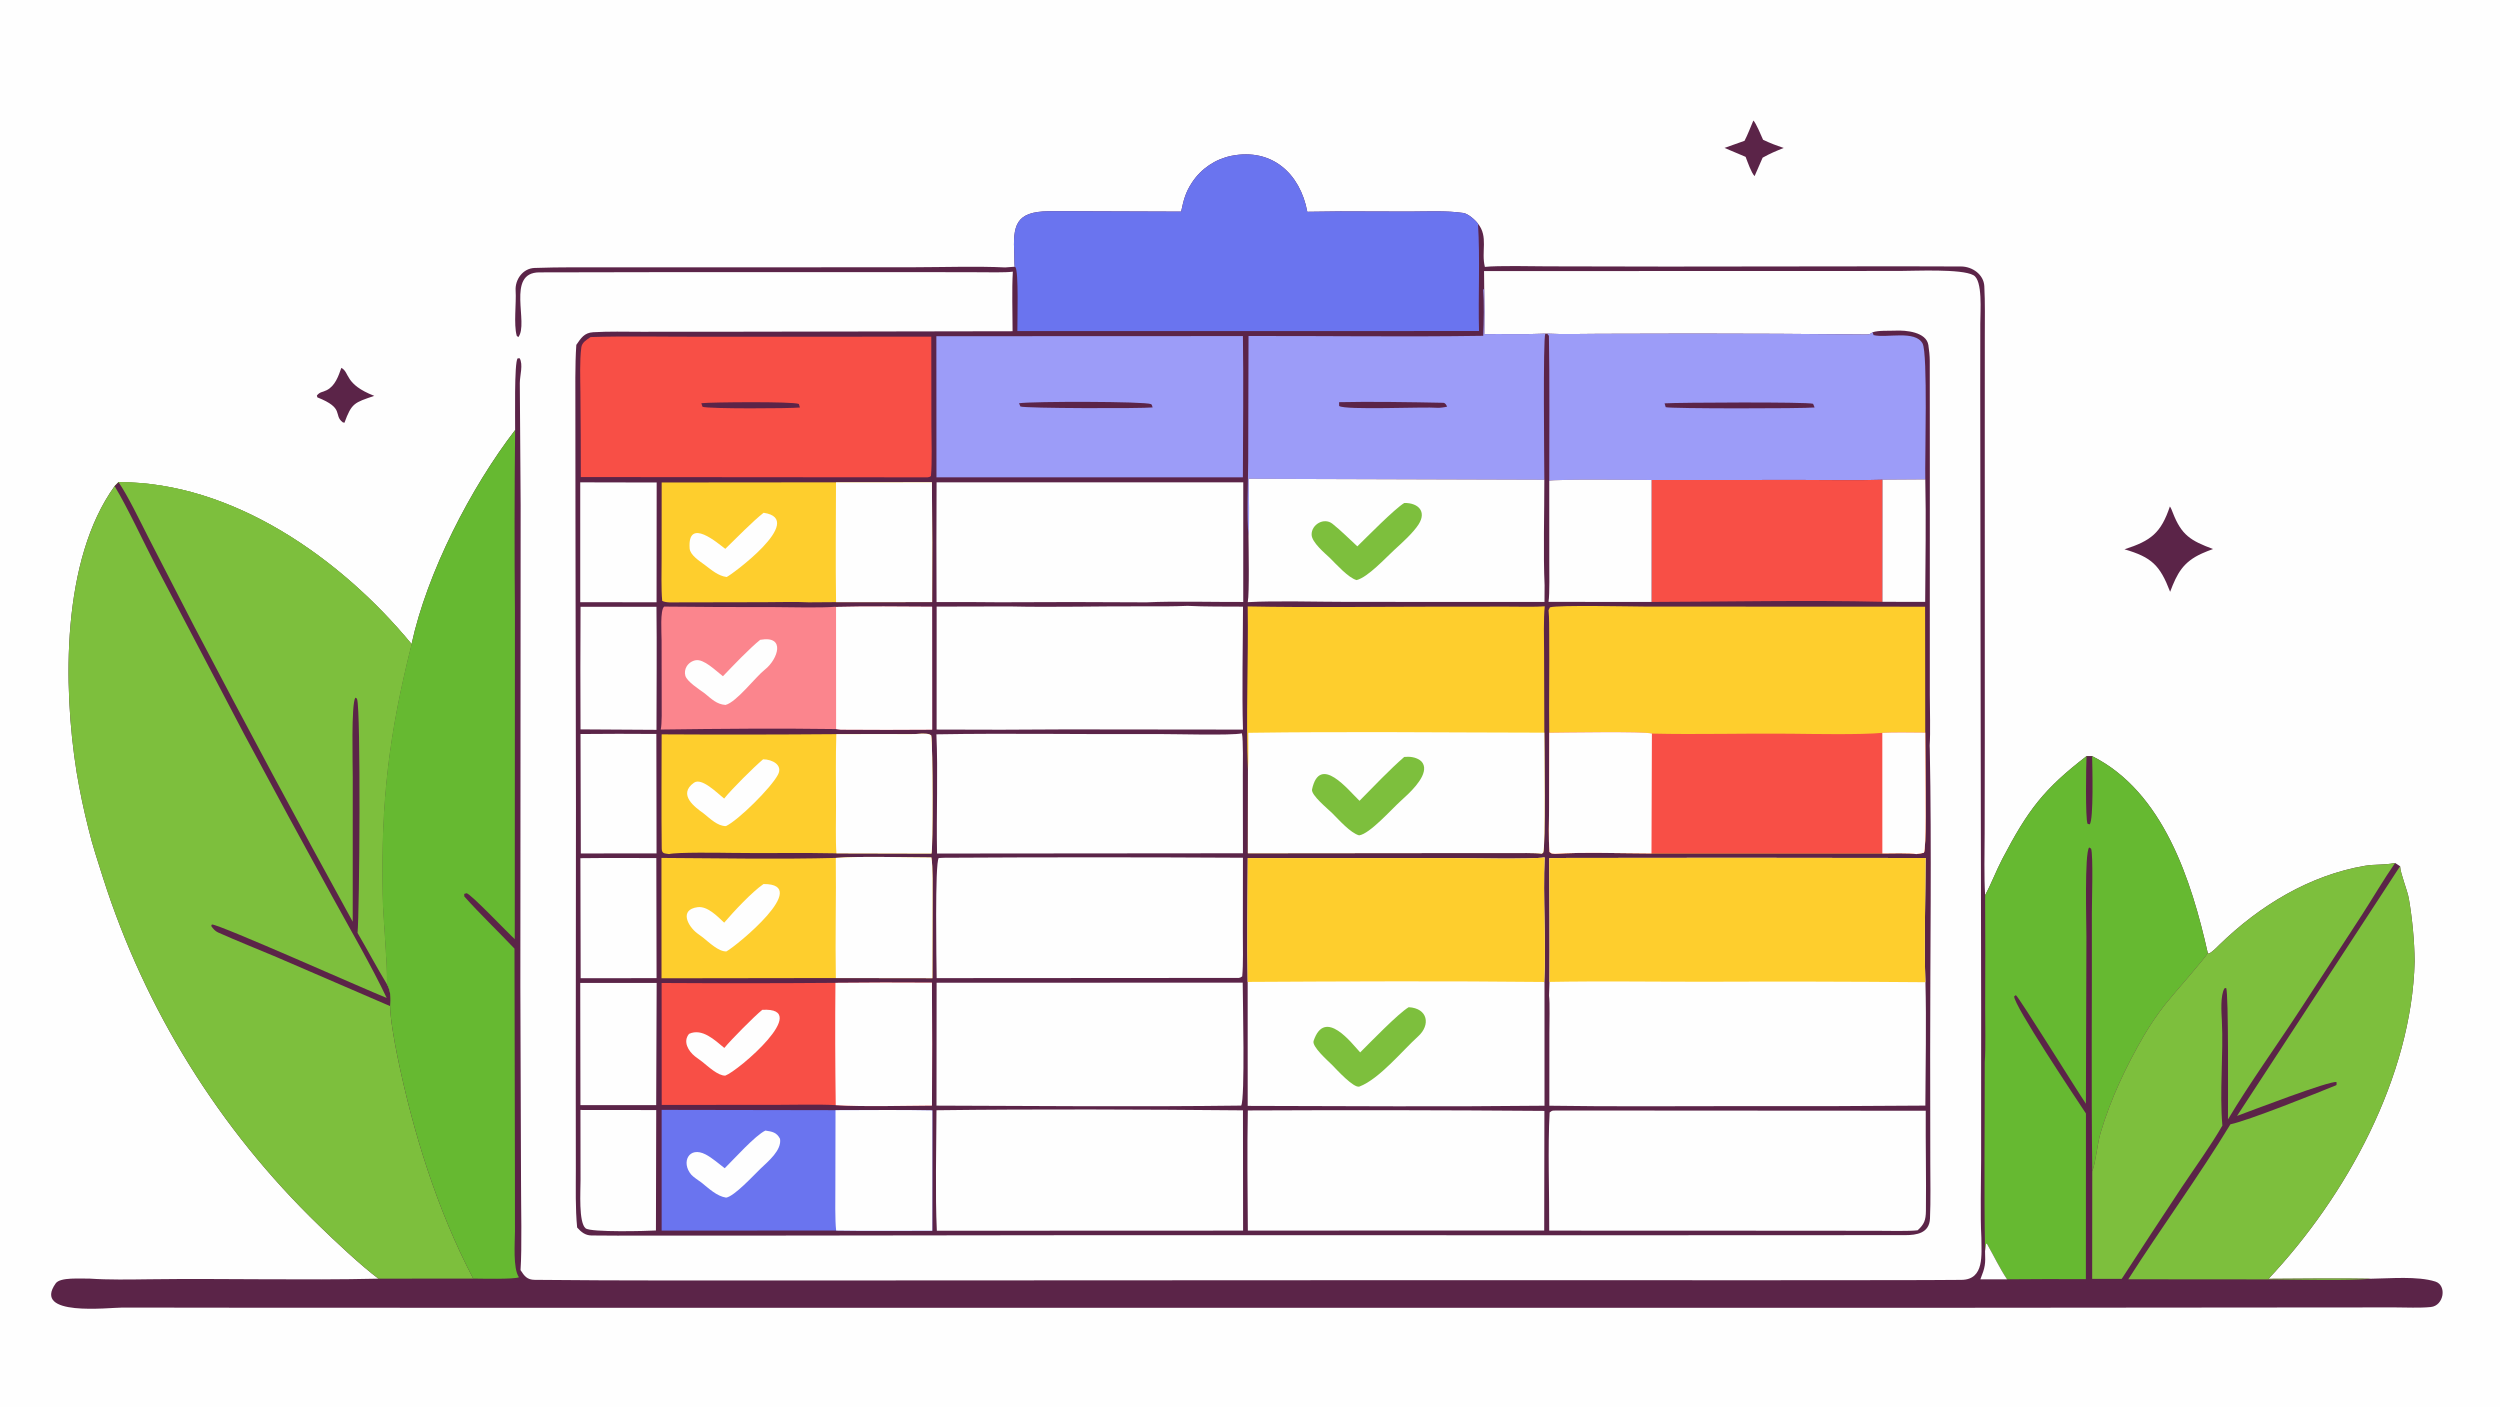
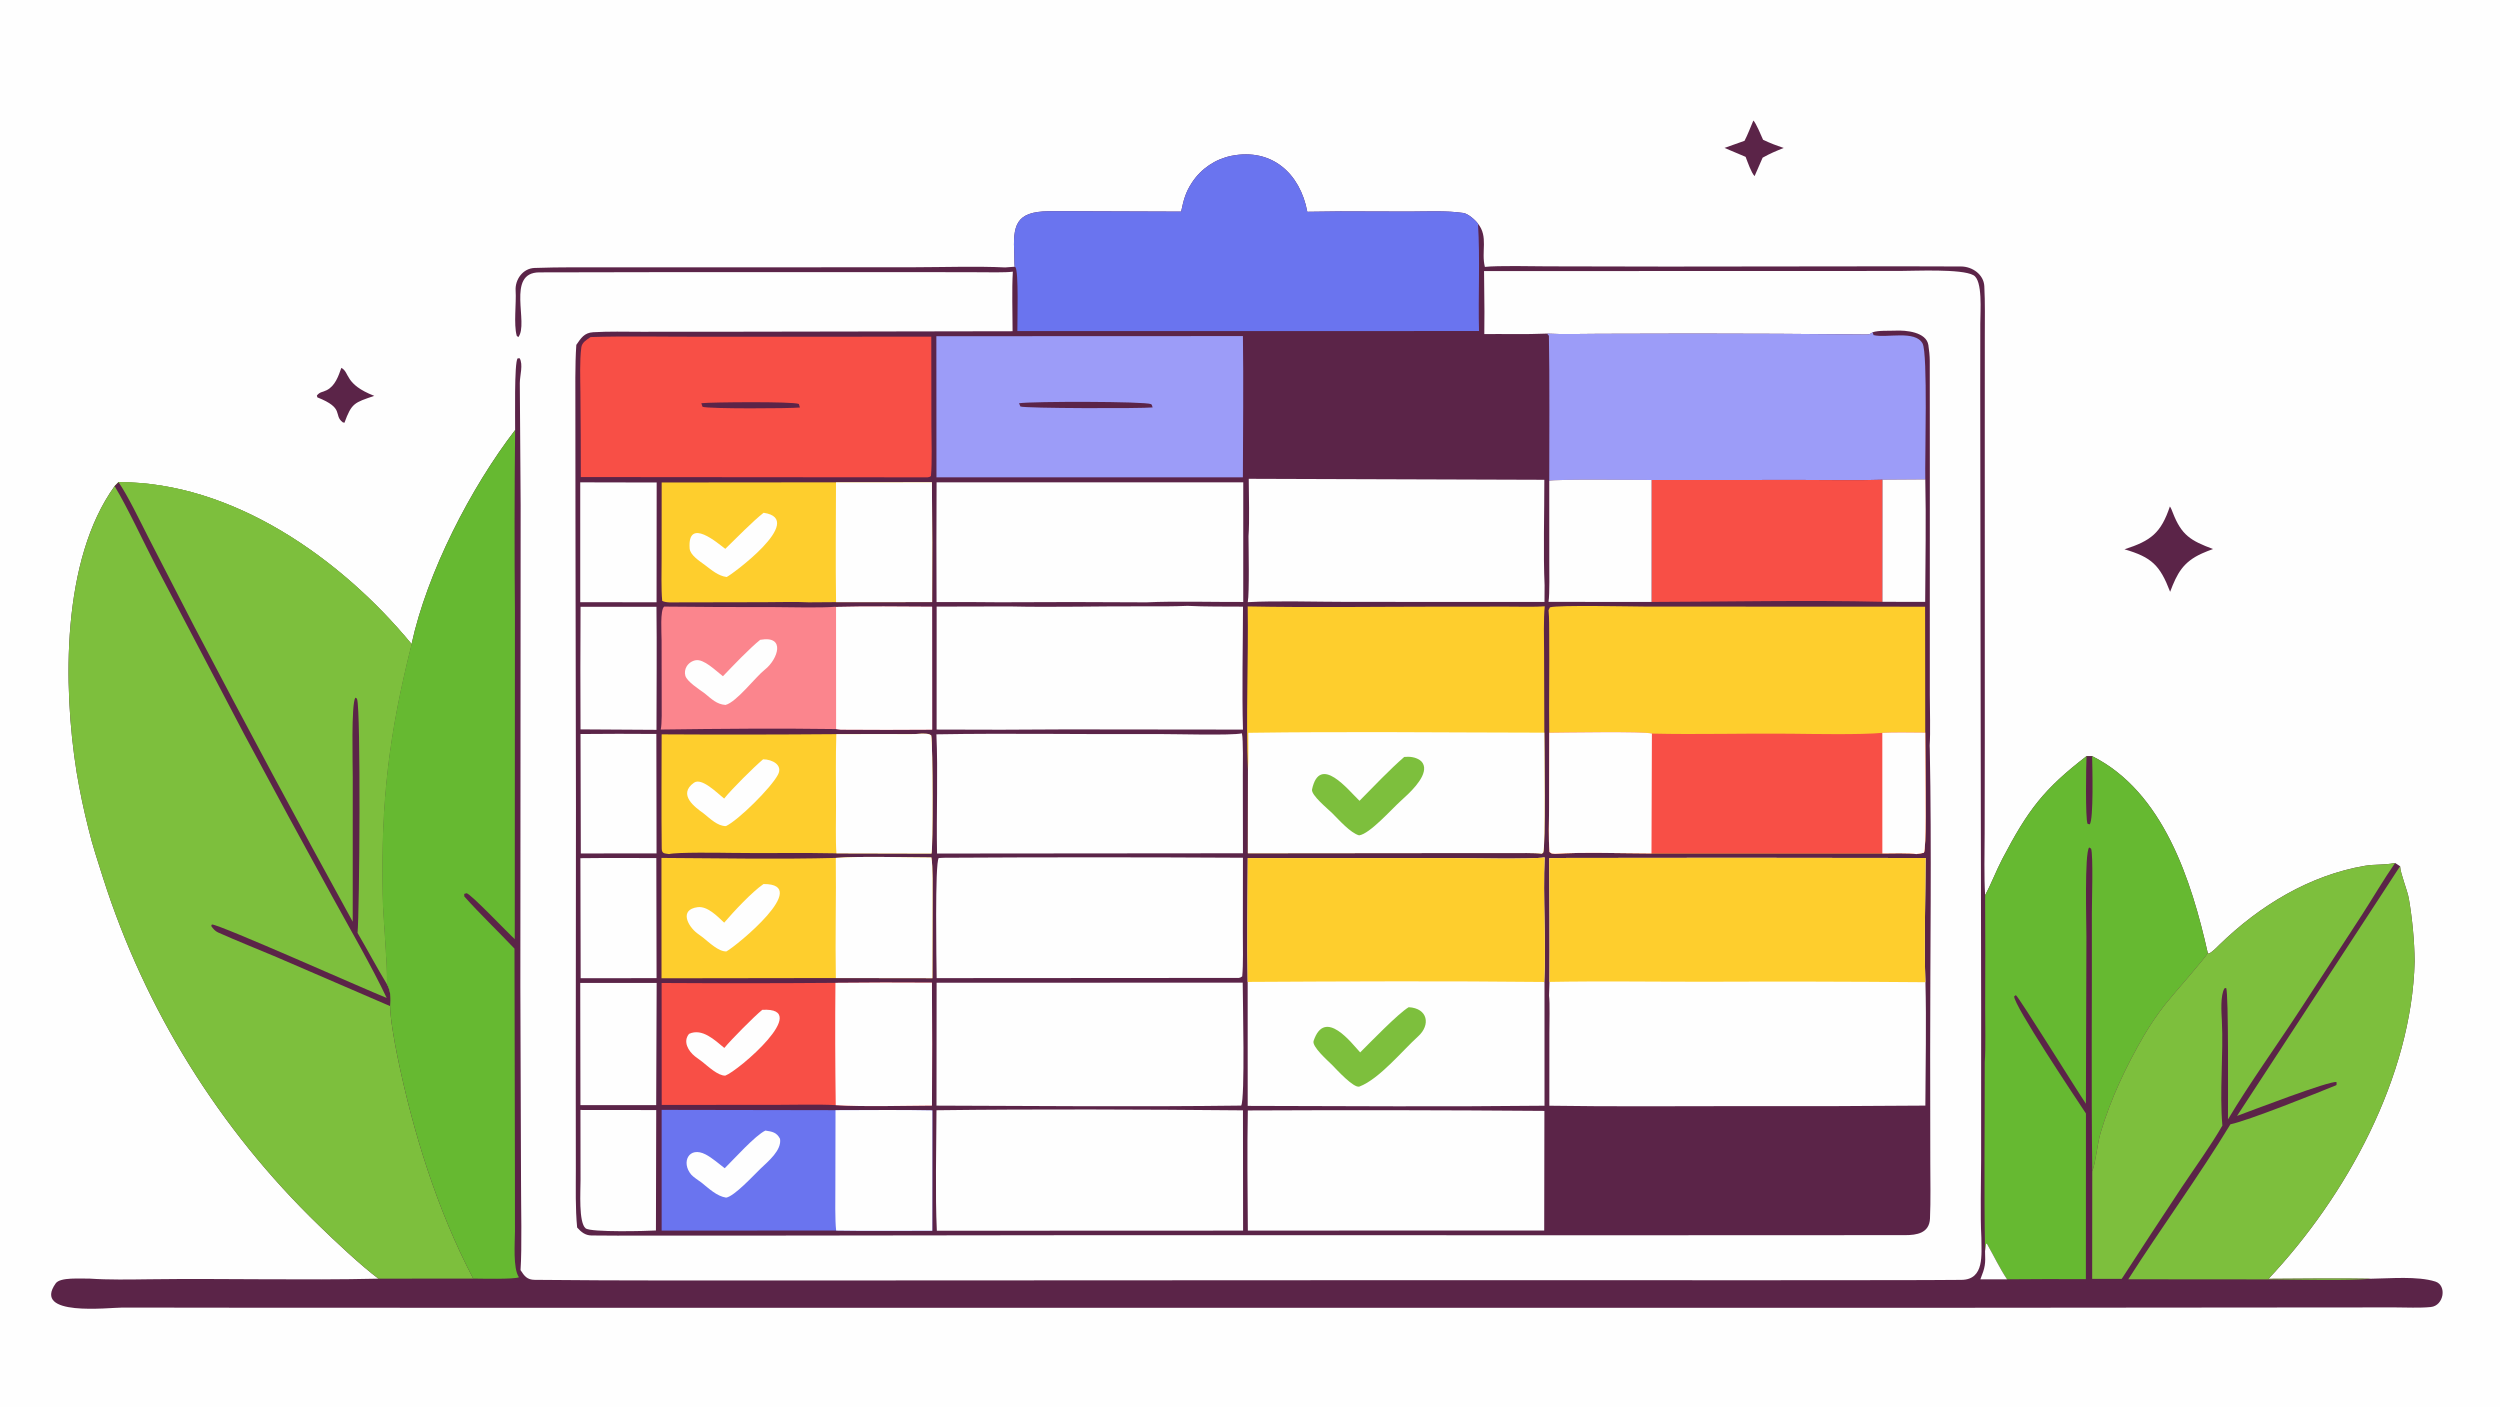
<svg xmlns="http://www.w3.org/2000/svg" height="1024" preserveAspectRatio="none" style="display: block;" version="1.1" viewBox="0 0 2048 1152" width="1820">
  <path d="M 0 0 L 2048 0 L 2048 1152 L 0 1152 L 0 0 z" fill="rgb(254,254,254)" transform="translate(0,0)" />
  <path d="M 967.578 173.318 C 969.585 163.963 971.067 157.696 976.537 149.411 C 983.98 138.129 995.615 130.28 1008.86 127.604 C 1041.9 121.109 1065.07 141.999 1070.95 173.453 L 1098.11 173.107 L 1154.87 173.267 C 1168.95 173.21 1184.83 172.379 1198.75 174.426 C 1202.65 175 1208.51 180.094 1210.79 183.24 C 1219.39 193.867 1213.22 206.085 1216.42 218.604 C 1226.77 217.392 1256.05 218.098 1267.53 218.136 L 1366.05 218.334 L 1531.77 218.143 C 1556.7 218.18 1581.62 218.085 1606.55 218.247 C 1615.69 218.306 1625.04 224.727 1625.55 234.368 C 1626.26 247.871 1625.96 261.828 1625.96 275.38 L 1625.93 355.147 L 1625.95 606.537 L 1625.83 682.366 C 1625.76 697.909 1625.28 718.072 1626.21 733.232 C 1630.74 724.912 1635.56 712.546 1640.22 703.626 C 1661.42 663.058 1674.43 646.145 1709.29 619.276 L 1713.86 619.244 C 1772.22 648.48 1795.27 721.208 1808.59 780.417 L 1809.13 781.032 C 1811.63 780.54 1816.31 775.538 1818.38 773.526 C 1851.16 741.691 1891.97 716.826 1937.46 709.061 C 1944.93 707.786 1953.29 708.489 1961.19 706.942 L 1962.08 706.759 L 1966.14 709.44 C 1966.53 715.878 1972.15 729.121 1973.34 736.02 C 1976.19 752.633 1977.91 770.647 1978.09 787.399 C 1975.69 882.027 1922.25 979.478 1858.4 1047.33 C 1886.18 1047.2 1914.81 1046.75 1942.51 1047.27 C 1958.2 1047.06 1980.32 1045.02 1994.95 1049.56 C 2004.7 1052.59 2002.11 1069.42 1991.26 1070.46 C 1981.61 1071.38 1971.67 1070.77 1961.84 1070.77 L 1890.68 1070.82 L 1597.26 1071.08 L 460.971 1071.11 L 189.696 1071.01 L 100.462 1070.9 C 88.777 1070.91 26.128 1078.54 45.623 1051.09 C 49.403 1045.77 66.112 1047.42 72.972 1047.16 C 88.697 1048.25 106.58 1047.93 122.389 1047.72 C 184.788 1046.9 247.657 1048.69 310.008 1047.23 C 295.928 1036.75 273.935 1016.07 261.037 1003.45 C 179.594 924.711 118.924 827.022 84.45 719.113 C 80.408 706.33 75.526 691.742 72.518 678.923 C 68.624 663.603 65.373 648.128 62.774 632.536 C 51.387 561.624 50.511 458.211 93.912 398.137 L 97.077 394.907 C 190.653 394.597 279.665 457.734 337.149 527.5 C 349.81 469.135 385.688 399.325 421.991 352.221 C 422.096 343.32 421.18 296.841 424.031 293.504 L 425.682 293.392 C 428.747 298.529 425.836 307.546 425.826 313.86 L 426.517 413.669 L 426.28 807.853 L 426.827 967.686 C 426.787 987.427 427.687 1021.58 426.424 1040.24 C 429.537 1045.07 431.782 1048.12 437.948 1048.19 C 512.058 1048.98 586.245 1048.64 660.375 1048.71 L 1158.03 1048.47 L 1444.85 1048.52 L 1552.01 1048.44 C 1570.29 1048.39 1588.57 1048.41 1606.85 1048.21 C 1625.93 1048.02 1623.12 1027.21 1623.14 1013.75 C 1622.15 995.177 1622.92 968.957 1622.93 949.585 L 1622.96 827.339 L 1622.42 493.848 L 1622.21 320.519 L 1622.26 265.144 C 1622.26 254.734 1624.34 229.707 1616.66 225.4 C 1606.97 219.962 1568.17 221.906 1556.46 221.908 L 1470.69 221.953 L 1215.73 221.999 L 1215.88 236.999 C 1216.09 249.197 1216.11 261.398 1215.94 273.596 C 1231.45 273.417 1250.93 273.956 1265.91 273.238 L 1267.38 273.226 C 1279.49 273.913 1297.2 273.415 1309.64 273.381 L 1387.49 273.197 C 1433.64 273.169 1479.93 273.463 1526.09 273.914 C 1530.43 273.957 1531.16 274.306 1534.04 272.162 C 1538.42 270.463 1547.77 271.036 1552.73 270.791 C 1561.29 270.37 1578.09 271.843 1579.73 282.665 C 1580.31 286.452 1580.86 291.533 1580.87 295.529 C 1581.01 358.998 1580.87 422.475 1580.9 485.948 L 1580.91 569.118 C 1580.91 580.304 1581.52 600.076 1580.78 610.69 C 1580.83 611.59 1580.86 612.491 1580.88 613.393 C 1582.5 695.32 1581.15 781.567 1581.19 863.814 L 1581.3 952.439 C 1581.33 967.545 1581.68 982.851 1581.05 997.912 C 1580.54 1009.97 1570.19 1011.58 1560.72 1011.58 C 1490.92 1011.62 1421.12 1011.59 1351.31 1011.67 L 883.211 1011.63 L 610.506 1011.97 L 527.52 1011.94 C 513.294 1011.96 498.704 1012.08 484.46 1011.85 C 479.357 1011.77 475.974 1008.94 472.789 1005.33 C 471.273 989.433 471.747 973.342 471.726 957.34 L 471.658 888.146 L 471.819 659.984 L 471.417 422.992 L 471.347 336.189 C 471.384 319.375 470.983 299.023 472.115 282.458 C 475.954 276.904 478.603 272.523 485.925 272.096 C 498.935 271.338 512.068 271.677 525.107 271.718 L 591.155 271.694 L 829.505 271.278 C 829.511 255.932 828.822 237.465 829.711 222.494 C 824.153 223.345 808.258 222.979 802.05 222.962 L 749.379 222.852 L 536.364 222.897 C 504.876 222.903 473.33 222.978 441.861 223.074 C 414.272 223.157 433.489 264.922 424.588 276.112 L 423.312 275.007 C 420.657 265.367 423.074 248.503 422.402 237.991 C 421.829 229.023 428.254 219.808 437.899 219.461 C 458.827 218.708 479.833 218.958 500.796 218.961 L 614.814 218.954 L 749.402 218.87 C 771.909 218.83 801.347 217.922 823.419 219.031 L 831.236 218.442 C 830.858 215.516 831.056 211.812 830.906 208.924 C 829.631 184.355 831.875 173.296 859.296 172.995 C 868.881 172.89 881.01 173.007 891.077 173.04 L 967.578 173.318 z" fill="rgb(91,36,72)" transform="translate(0,0)" />
  <path d="M 97.077 394.907 C 190.653 394.597 279.665 457.734 337.149 527.5 C 318.483 601.209 312.016 655.626 313.393 732.453 C 313.785 754.301 317.276 786.244 316.949 806.025 C 319.943 811.114 320.509 818.307 319.596 824.012 C 319.417 832.79 323.36 854.471 325.296 863.929 C 338.09 926.419 357.941 990.557 387.619 1047.15 L 310.008 1047.23 C 295.928 1036.75 273.935 1016.07 261.037 1003.45 C 179.594 924.711 118.924 827.022 84.45 719.113 C 80.408 706.33 75.526 691.742 72.518 678.923 C 68.624 663.603 65.373 648.128 62.774 632.536 C 51.387 561.624 50.511 458.211 93.912 398.137 L 97.077 394.907 z" fill="rgb(125,191,61)" transform="translate(0,0)" />
  <path d="M 97.077 394.907 C 190.653 394.597 279.665 457.734 337.149 527.5 C 318.483 601.209 312.016 655.626 313.393 732.453 C 313.785 754.301 317.276 786.244 316.949 806.025 C 319.943 811.114 320.509 818.307 319.596 824.012 L 226.863 784 C 210.955 777.316 194.429 770.697 178.622 763.676 C 176.282 762.636 174.387 760.454 172.998 758.332 L 173.594 757.132 C 179.874 757.078 299.046 810.274 316.773 817.318 C 305.437 793.192 285.553 758.589 272.358 734.601 C 247.967 690.259 223.829 645.779 199.944 601.163 L 127.816 463.67 C 117.547 443.891 104.977 416.543 93.912 398.137 L 97.077 394.907 z" fill="rgb(125,191,61)" transform="translate(0,0)" />
  <path d="M 97.077 394.907 C 104.331 405.118 115.262 427.827 121.309 439.686 L 159.112 513.045 C 201.563 594.102 244.847 674.72 288.956 754.887 L 288.979 636.423 C 288.981 625.786 287.642 576.715 291.076 571.398 C 291.948 571.837 292.213 571.714 292.543 572.693 C 295.602 581.77 294.554 747.047 292.895 764.042 C 301.097 778.004 308.529 792.188 316.949 806.025 C 319.943 811.114 320.509 818.307 319.596 824.012 L 226.863 784 C 210.955 777.316 194.429 770.697 178.622 763.676 C 176.282 762.636 174.387 760.454 172.998 758.332 L 173.594 757.132 C 179.874 757.078 299.046 810.274 316.773 817.318 C 305.437 793.192 285.553 758.589 272.358 734.601 C 247.967 690.259 223.829 645.779 199.944 601.163 L 127.816 463.67 C 117.547 443.891 104.977 416.543 93.912 398.137 L 97.077 394.907 z" fill="rgb(91,36,72)" transform="translate(0,0)" />
  <path d="M 337.149 527.5 C 349.81 469.135 385.688 399.325 421.991 352.221 C 421.445 401.748 421.39 451.28 421.827 500.808 L 421.685 769.156 C 415.187 763.242 386.389 732.733 382.242 731.534 L 380.282 732.108 C 380.305 732.808 380.327 733.509 380.35 734.209 C 393.317 748.73 408.134 762.818 421.467 776.927 L 421.819 958.468 L 421.85 1008.48 C 421.824 1017.73 420.1 1038.84 425.113 1046.08 C 421.458 1047.89 393.599 1047.2 387.619 1047.15 C 357.941 990.557 338.09 926.419 325.296 863.929 C 323.36 854.471 319.417 832.79 319.596 824.012 C 320.509 818.307 319.943 811.114 316.949 806.025 C 317.276 786.244 313.785 754.301 313.393 732.453 C 312.016 655.626 318.483 601.209 337.149 527.5 z" fill="rgb(102,185,49)" transform="translate(0,0)" />
  <path d="M 1709.29 619.276 L 1713.86 619.244 C 1772.22 648.48 1795.27 721.208 1808.59 780.417 C 1807.65 783.582 1779.48 815.226 1774.17 822.067 C 1767.58 830.397 1761.59 839.174 1756.22 848.336 C 1741.64 873.444 1729.16 899.791 1720.84 927.668 C 1718 937.209 1716.93 951.845 1713.98 959.288 C 1713.09 888.736 1713.83 818.057 1713.66 747.496 C 1713.64 738.953 1714.86 700.357 1713.03 695.043 L 1711.43 694.072 C 1707.52 698.689 1709.22 756.699 1709.19 767.134 L 1708.77 903.96 C 1701.92 893.94 1653.7 816.263 1651.39 815.027 L 1650.01 815.997 C 1649.38 822.926 1700.79 899.868 1708.81 911.953 L 1708.75 1047.63 C 1687.22 1047.5 1665.69 1047.55 1644.17 1047.75 C 1638.19 1038.82 1633.15 1028.22 1627.69 1018.64 L 1626.96 1018.66 L 1626.15 1024.73 C 1625.23 974.257 1625.97 920.667 1625.9 869.867 C 1626.77 859.184 1626.21 836.819 1626.25 825.239 C 1626.39 794.57 1626.38 763.901 1626.21 733.232 C 1630.74 724.912 1635.56 712.546 1640.22 703.626 C 1661.42 663.058 1674.43 646.145 1709.29 619.276 z" fill="rgb(102,185,49)" transform="translate(0,0)" />
  <path d="M 1709.29 619.276 L 1713.86 619.244 L 1713.89 620.156 C 1714.07 627.948 1715.16 671.687 1711.86 675.149 L 1710.13 674.689 C 1708.23 670.751 1708.92 626.106 1709.29 619.276 z" fill="rgb(91,36,72)" transform="translate(0,0)" />
  <path d="M 967.578 173.318 C 969.585 163.963 971.067 157.696 976.537 149.411 C 983.98 138.129 995.615 130.28 1008.86 127.604 C 1041.9 121.109 1065.07 141.999 1070.95 173.453 L 1098.11 173.107 L 1154.87 173.267 C 1168.95 173.21 1184.83 172.379 1198.75 174.426 C 1202.65 175 1208.51 180.094 1210.79 183.24 C 1212.54 212.377 1210.86 242.053 1211.6 271.109 L 833.414 271.165 C 833.35 263.865 834.652 221.24 831.722 218.74 C 831.577 218.616 831.398 218.541 831.236 218.442 C 830.858 215.516 831.056 211.812 830.906 208.924 C 829.631 184.355 831.875 173.296 859.296 172.995 C 868.881 172.89 881.01 173.007 891.077 173.04 L 967.578 173.318 z" fill="rgb(106,116,239)" transform="translate(0,0)" />
  <path d="M 1534.04 272.162 L 1534.8 274.441 C 1545.26 277.136 1568.85 270.088 1574.97 281.328 C 1579.38 289.438 1576.77 375.993 1577.2 392.658 L 1542.16 392.898 C 1521.97 393.608 1498.16 393.063 1477.74 393.085 L 1352.98 393.113 C 1344.47 393.126 1271.96 392.282 1269.15 393.815 C 1269.14 362.566 1269.52 308.352 1268.87 275.017 C 1268.29 274.322 1267.79 273.725 1267.38 273.226 C 1279.49 273.913 1297.2 273.415 1309.64 273.381 L 1387.49 273.197 C 1433.64 273.169 1479.93 273.463 1526.09 273.914 C 1530.43 273.957 1531.16 274.306 1534.04 272.162 z" fill="rgb(156,156,248)" transform="translate(0,0)" />
-   <path d="M 1363.62 330.339 C 1374.6 329.632 1480.37 329.058 1485.27 330.694 L 1486.53 333.721 C 1477.61 334.687 1367.69 334.754 1364.54 333.474 L 1363.62 330.339 z" fill="rgb(91,36,72)" transform="translate(0,0)" />
  <path d="M 1966.14 709.44 C 1966.53 715.878 1972.15 729.121 1973.34 736.02 C 1976.19 752.633 1977.91 770.647 1978.09 787.399 C 1975.69 882.027 1922.25 979.478 1858.4 1047.33 C 1886.18 1047.2 1914.81 1046.75 1942.51 1047.27 C 1924.59 1048.96 1882.49 1047.97 1863.2 1047.82 L 1743.49 1047.72 C 1770.26 1005.87 1801.62 962.87 1827.15 920.811 C 1842 917.69 1896.47 895.876 1913.76 888.819 C 1914.36 888.576 1914.09 887.34 1914.08 886.25 C 1909.36 884.558 1842.86 910.189 1832.57 913.95 L 1966.14 709.44 z" fill="rgb(125,191,61)" transform="translate(0,0)" />
-   <path d="M 1215.08 236.963 L 1215.88 236.999 C 1216.09 249.197 1216.11 261.398 1215.94 273.596 C 1231.45 273.417 1250.93 273.956 1265.91 273.238 C 1263.95 277.728 1265.09 380.011 1265.12 392.952 L 1022.97 392.143 C 1023 405.034 1023.71 427.036 1022.77 439.197 C 1021.34 424.904 1022.4 392.456 1022.53 377.377 L 1022.79 275.186 C 1086.43 275.049 1151.55 276.018 1215.04 275.027 C 1215.58 263.878 1215.84 248.054 1215.08 236.963 z" fill="rgb(156,156,248)" transform="translate(0,0)" />
  <path d="M 1096.98 329.389 C 1121.16 328.763 1157.33 329.36 1182.2 329.892 C 1184.1 329.933 1184.65 331.531 1185.5 333.001 C 1183.88 333.57 1179.13 334.128 1177.56 333.985 C 1167.07 333.026 1101.54 336.092 1097.02 332.478 L 1096.98 329.389 z" fill="rgb(91,36,72)" transform="translate(0,0)" />
  <path d="M 1808.59 780.417 L 1809.13 781.032 C 1811.63 780.54 1816.31 775.538 1818.38 773.526 C 1851.16 741.691 1891.97 716.826 1937.46 709.061 C 1944.93 707.786 1953.29 708.489 1961.19 706.942 L 1962.08 706.759 C 1952.89 719.993 1943.76 735.545 1934.91 749.282 L 1885.42 825.181 C 1866.2 854.742 1843.05 886.81 1825.15 916.808 C 1825.12 904.728 1825.76 813.591 1823.68 809.132 L 1822.29 809.452 C 1818.83 815.215 1819.79 828.787 1820.15 835.979 C 1821.54 863.515 1818.15 894.64 1820.57 921.82 C 1811.4 937.846 1797.6 956.935 1787.13 972.615 C 1770.66 997.451 1754.33 1022.37 1738.12 1047.38 L 1713.91 1047.41 L 1713.98 959.288 C 1716.93 951.845 1718 937.209 1720.84 927.668 C 1729.16 899.791 1741.64 873.444 1756.22 848.336 C 1761.59 839.174 1767.58 830.397 1774.17 822.067 C 1779.48 815.226 1807.65 783.582 1808.59 780.417 z" fill="rgb(125,191,61)" transform="translate(0,0)" />
  <path d="M 1022.97 392.143 L 1265.12 392.952 C 1265.16 419.362 1264.17 453.665 1265.33 479.388 L 1265.25 492.999 L 1103.67 492.941 C 1079.77 492.947 1044.96 491.864 1022.17 493.17 C 1023.58 485.841 1022.83 448.027 1022.77 439.197 C 1023.71 427.036 1023 405.034 1022.97 392.143 z" fill="rgb(254,254,254)" transform="translate(0,0)" />
-   <path d="M 1150.39 411.93 C 1161.79 411.765 1168.86 418.838 1162.14 429.425 C 1157.85 436.182 1148.6 444.553 1142.58 450.035 C 1135.13 456.818 1120.65 472.746 1111.34 475.095 C 1104.76 473.392 1094.7 462.18 1089.37 456.896 C 1085.53 453.277 1074.64 444.254 1074.48 437.985 C 1074.21 429.619 1084.63 423.454 1091.57 428.984 C 1098.68 434.655 1105.2 441.288 1111.94 447.455 C 1119.63 439.955 1142.45 416.725 1150.39 411.93 z" fill="rgb(125,191,61)" transform="translate(0,0)" />
  <path d="M 1352.98 393.113 L 1477.74 393.085 C 1498.16 393.063 1521.97 393.608 1542.16 392.898 L 1542.1 492.882 C 1481.23 491.378 1414.14 492.843 1352.96 492.993 L 1352.98 393.113 z" fill="rgb(248,79,70)" transform="translate(0,0)" />
  <path d="M 1269.15 393.815 C 1271.96 392.282 1344.47 393.126 1352.98 393.113 L 1352.96 492.993 L 1268.55 492.936 C 1269.57 486.475 1269.16 467.067 1269.17 459.407 L 1269.15 393.815 z" fill="rgb(254,254,254)" transform="translate(0,0)" />
  <path d="M 1542.16 392.898 L 1577.2 392.658 C 1577.94 425.531 1577.29 459.949 1577.1 492.945 L 1542.1 492.882 L 1542.16 392.898 z" fill="rgb(254,254,254)" transform="translate(0,0)" />
  <path d="M 1626.15 1024.73 L 1626.96 1018.66 L 1627.69 1018.64 C 1633.15 1028.22 1638.19 1038.82 1644.17 1047.75 L 1622.32 1047.78 C 1626.26 1037.81 1626.59 1035.46 1626.15 1024.73 z" fill="rgb(254,254,254)" transform="translate(0,0)" />
  <path d="M 1284.31 702.659 L 1422.33 702.527 L 1577.5 702.712 C 1577.41 734.184 1576.12 773.657 1577.32 804.44 C 1578.18 837.235 1577.4 872.473 1577.25 905.483 C 1525.46 905.942 1473.67 906.088 1421.88 905.92 C 1371.33 905.932 1319.69 906.377 1269.22 905.587 L 1269.25 845.613 C 1269.26 839.008 1269.72 821.277 1268.98 815.452 L 1269.3 804.192 C 1269.59 770.56 1269.21 736.486 1269.1 702.822 L 1284.31 702.659 z" fill="rgb(254,254,254)" transform="translate(0,0)" />
  <path d="M 1284.31 702.659 L 1422.33 702.527 L 1577.5 702.712 C 1577.41 734.184 1576.12 773.657 1577.32 804.44 C 1517.42 803.932 1457.51 803.801 1397.61 804.049 C 1355.27 804.101 1311.5 803.406 1269.3 804.192 C 1269.59 770.56 1269.21 736.486 1269.1 702.822 L 1284.31 702.659 z" fill="rgb(254,206,45)" transform="translate(0,0)" />
  <path d="M 1268.57 499.713 L 1269.69 497.408 C 1276.71 495.355 1337.26 496.79 1347.76 496.796 L 1577.04 496.897 L 1577.16 600.044 L 1577.36 635.709 C 1577.33 643.314 1578.21 695.254 1576.06 698.418 C 1573.92 698.833 1571.91 699.252 1569.73 699.492 C 1565.7 698.454 1547.27 698.917 1542.02 698.96 L 1352.9 698.954 C 1330.13 698.893 1295.3 697.776 1273.81 699.283 C 1270.8 698.908 1271.62 699.401 1269.36 697.77 C 1268.43 687.116 1268.98 672.312 1269.01 661.328 L 1269.14 600.135 C 1268.83 573.622 1269.35 547.016 1269.12 520.493 C 1269.06 513.449 1269.19 506.75 1268.57 499.713 z" fill="rgb(254,206,45)" transform="translate(0,0)" />
  <path d="M 1269.14 600.135 C 1279.95 600.031 1347.19 598.815 1353.24 600.809 C 1390.1 601.713 1429.49 600.504 1466.65 600.909 C 1485.42 601.113 1524.51 601.87 1541.99 600.216 C 1551.8 599.611 1566.95 600.046 1577.16 600.044 L 1577.36 635.709 C 1577.33 643.314 1578.21 695.254 1576.06 698.418 C 1573.92 698.833 1571.91 699.252 1569.73 699.492 C 1565.7 698.454 1547.27 698.917 1542.02 698.96 L 1352.9 698.954 C 1330.13 698.893 1295.3 697.776 1273.81 699.283 C 1270.8 698.908 1271.62 699.401 1269.36 697.77 C 1268.43 687.116 1268.98 672.312 1269.01 661.328 L 1269.14 600.135 z" fill="rgb(248,79,70)" transform="translate(0,0)" />
  <path d="M 1269.14 600.135 C 1279.95 600.031 1347.19 598.815 1353.24 600.809 L 1352.9 698.954 C 1330.13 698.893 1295.3 697.776 1273.81 699.283 C 1270.8 698.908 1271.62 699.401 1269.36 697.77 C 1268.43 687.116 1268.98 672.312 1269.01 661.328 L 1269.14 600.135 z" fill="rgb(254,254,254)" transform="translate(0,0)" />
  <path d="M 1541.99 600.216 C 1551.8 599.611 1566.95 600.046 1577.16 600.044 L 1577.36 635.709 C 1577.33 643.314 1578.21 695.254 1576.06 698.418 C 1573.92 698.833 1571.91 699.252 1569.73 699.492 C 1565.7 698.454 1547.27 698.917 1542.02 698.96 L 1541.99 600.216 z" fill="rgb(254,254,254)" transform="translate(0,0)" />
  <path d="M 1022.16 702.74 L 1188.15 702.746 C 1202.23 702.778 1254.25 703.902 1265.38 702.194 C 1263.91 735.225 1266.68 772.156 1265.08 804.241 L 1265.25 804.683 L 1265.26 905.589 C 1184.96 906.479 1102.48 905.928 1022.12 905.725 L 1022.1 804.194 C 1021.42 771.289 1022.13 735.853 1022.16 702.74 z" fill="rgb(254,254,254)" transform="translate(0,0)" />
  <path d="M 1022.16 702.74 L 1188.15 702.746 C 1202.23 702.778 1254.25 703.902 1265.38 702.194 C 1263.91 735.225 1266.68 772.156 1265.08 804.241 C 1185.37 803.37 1101.9 803.733 1022.1 804.194 C 1021.42 771.289 1022.13 735.853 1022.16 702.74 z" fill="rgb(254,206,45)" transform="translate(0,0)" />
  <path d="M 1154.02 824.892 C 1169.72 825.762 1172.15 839.391 1161.68 848.836 C 1148.99 860.288 1129.99 883.662 1113.68 889.877 C 1109.18 891.592 1094.92 875.967 1091.27 872.199 C 1087.7 868.689 1074.58 857.122 1076.09 852.558 C 1085.31 824.805 1107.6 854.835 1114.26 861.926 C 1122.06 854.157 1145.51 829.886 1154.02 824.892 z" fill="rgb(125,191,61)" transform="translate(0,0)" />
  <path d="M 1022.12 496.662 C 1073.51 497.695 1127.55 496.873 1179.12 496.853 L 1235.51 496.825 C 1243.46 496.818 1258.18 497.218 1265.47 496.558 C 1264.37 506.642 1264.88 523.666 1264.91 534.244 L 1265.12 600.064 C 1265.15 611.724 1266.21 693.575 1264.21 698.224 L 1263.09 699.158 C 1257.87 698.41 1243.22 698.673 1237.46 698.666 L 1189.01 698.664 L 1022.25 698.83 L 1022.33 631.249 C 1020.52 589.434 1022.8 539.656 1022.12 496.662 z" fill="rgb(254,206,45)" transform="translate(0,0)" />
  <path d="M 1022.64 600.181 C 1102.59 598.991 1185.03 599.978 1265.12 600.064 C 1265.15 611.724 1266.21 693.575 1264.21 698.224 L 1263.09 699.158 C 1257.87 698.41 1243.22 698.673 1237.46 698.666 L 1189.01 698.664 L 1022.25 698.83 L 1022.33 631.249 C 1022.89 622.241 1022.58 609.476 1022.64 600.181 z" fill="rgb(254,254,254)" transform="translate(0,0)" />
  <path d="M 1150.35 619.939 C 1154.8 619.523 1159.19 619.943 1163.06 622.479 C 1165.08 623.82 1166.39 626.003 1166.62 628.419 C 1167.55 637.865 1154.17 649.96 1147.62 655.845 C 1140.08 662.613 1122.07 683.056 1113.36 684.156 C 1106.29 682.187 1096.96 671.572 1091.35 665.974 C 1087.75 662.416 1073.83 651.131 1074.83 646.51 C 1081.18 617.224 1104.51 647.135 1113.71 655.866 C 1124.78 644.651 1138.66 630.061 1150.35 619.939 z" fill="rgb(125,191,61)" transform="translate(0,0)" />
  <path d="M 483.826 276.054 C 512.268 275.127 545.249 275.859 574.187 275.79 L 762.9 275.745 L 763.004 348.822 C 763.045 360.734 763.689 378.606 762.63 389.857 C 760.859 391.375 759.129 390.851 756.25 390.934 L 475.813 390.706 C 475.823 367.694 475.711 344.683 475.478 321.673 C 475.393 310.223 474.771 295.965 476.214 284.539 C 476.727 280.48 480.539 278.242 483.826 276.054 z" fill="rgb(248,79,70)" transform="translate(0,0)" />
  <path d="M 574.518 330.229 C 582.571 329.316 650.133 328.707 654.409 330.852 L 655.291 333.748 C 647.63 334.583 580.121 334.943 575.508 333.147 L 574.518 330.229 z" fill="rgb(91,36,72)" transform="translate(0,0)" />
-   <path d="M 1276.04 909.502 L 1577.57 909.697 C 1577.4 936.973 1578.01 964.468 1577.71 991.719 C 1577.63 999.25 1576.32 1002.78 1570.91 1007.6 C 1564.03 1008.48 1546.25 1008.05 1538.58 1008.03 L 1478.64 1007.96 L 1269.12 1007.88 C 1269.28 979.167 1267.88 938.895 1269.46 911.108 C 1271.76 909.07 1272.39 909.694 1276.04 909.502 z" fill="rgb(254,254,254)" transform="translate(0,0)" />
  <path d="M 767.067 275.353 L 1018.2 275.248 C 1018.75 313.47 1018.24 352.668 1018.17 390.96 L 767.156 390.944 L 767.067 275.353 z" fill="rgb(156,156,248)" transform="translate(0,0)" />
  <path d="M 834.787 330.26 C 845.97 328.618 938.198 328.674 942.96 330.988 C 943.707 331.351 943.947 332.892 944.218 333.684 C 935.153 334.658 839.954 334.486 835.918 332.918 L 834.787 330.26 z" fill="rgb(91,36,72)" transform="translate(0,0)" />
  <path d="M 972.831 496.195 C 987.384 496.926 1003.57 496.747 1018.27 496.845 C 1018.2 529.312 1017.34 565.367 1018.24 597.539 L 873.262 597.373 C 837.936 597.691 802.607 597.737 767.28 597.511 L 767.305 496.82 L 826.709 496.673 C 863.89 497.524 901.519 496.38 938.746 496.598 C 949.998 496.664 961.614 496.657 972.831 496.195 z" fill="rgb(254,254,254)" transform="translate(0,0)" />
  <path d="M 767.282 804.853 L 1018.03 804.816 C 1018.07 818.006 1020.03 900.118 1016.78 905.48 C 934.542 906.546 849.461 905.802 767.182 905.508 L 767.282 804.853 z" fill="rgb(254,254,254)" transform="translate(0,0)" />
  <path d="M 767.172 909.293 C 849.332 908.262 935.949 908.618 1018.23 909.375 L 1018.34 1007.88 L 767.456 1007.98 C 766.069 978.126 767.055 939.821 767.172 909.293 z" fill="rgb(254,254,254)" transform="translate(0,0)" />
  <path d="M 773.255 702.514 C 854.909 702.025 936.566 702.022 1018.22 702.505 L 1018.15 764.201 C 1018.14 774.581 1018.58 789.656 1017.62 799.681 C 1015.2 801.416 1014.64 800.851 1011.25 800.919 L 767.326 801.085 C 767.141 788.764 765.803 706.828 768.994 702.71 L 773.255 702.514 z" fill="rgb(254,254,254)" transform="translate(0,0)" />
  <path d="M 767.257 395.036 L 1018.48 395.011 L 1018.46 493.019 C 994.622 493.138 962.359 492.221 939.261 493.314 C 899.074 493.023 858.886 493.004 818.699 493.259 C 801.545 493.068 784.389 493.01 767.234 493.086 C 767.061 460.403 767.069 427.719 767.257 395.036 z" fill="rgb(254,254,254)" transform="translate(0,0)" />
  <path d="M 767.106 601.413 C 827.379 600.358 888.218 601.565 948.517 601.179 C 960.574 601.102 1009.22 602.539 1017.39 600.602 C 1018.54 605.739 1018.15 627.882 1018.13 634.608 L 1018.23 698.821 L 767.633 699.05 C 766.984 667.528 768.497 632.337 767.106 601.413 z" fill="rgb(254,254,254)" transform="translate(0,0)" />
  <path d="M 1022.22 909.458 C 1103.2 909.054 1184.19 909.179 1265.17 909.834 L 1265.01 1007.8 L 1022.24 1007.85 C 1022.03 975.61 1021.61 941.591 1022.22 909.458 z" fill="rgb(254,254,254)" transform="translate(0,0)" />
  <path d="M 684.891 497.081 C 710.82 496.41 737.59 496.838 763.584 496.938 L 763.63 597.551 C 738.69 597.752 713.749 597.753 688.809 597.554 L 684.937 597.11 C 638.368 596.415 587.907 596.868 541.262 597.497 C 542.349 593.188 542.066 579.792 542.06 574.517 L 541.974 524.502 C 541.966 518.643 540.621 499.449 544.099 496.802 C 573.976 497.125 603.855 497.258 633.733 497.201 C 647.009 497.223 672.027 497.98 684.186 496.935 L 684.891 497.081 z" fill="rgb(251,133,141)" transform="translate(0,0)" />
  <path d="M 684.891 497.081 C 710.82 496.41 737.59 496.838 763.584 496.938 L 763.63 597.551 C 738.69 597.752 713.749 597.753 688.809 597.554 L 684.937 597.11 L 684.891 497.081 z" fill="rgb(254,254,254)" transform="translate(0,0)" />
  <path d="M 622.724 524.022 C 644.118 520.177 637.126 540.079 626.693 548.309 C 618.669 554.638 603.544 574.891 594.37 577.346 C 587.149 576.868 582.911 572.462 577.387 567.944 C 573.053 564.756 562.706 558.216 561.42 553.371 C 560.751 550.829 561.131 548.124 562.477 545.865 C 564.105 543.159 566.823 541.29 569.933 540.737 C 576.633 539.551 586.194 549.164 592.232 553.842 C 600.547 545.169 613.78 531.276 622.724 524.022 z" fill="rgb(254,254,254)" transform="translate(0,0)" />
  <path d="M 684.387 804.951 C 710.741 804.663 737.097 804.618 763.451 804.818 C 763.677 838.363 763.685 871.909 763.474 905.454 C 741.103 905.599 706.389 906.56 684.643 905.11 C 671.41 904.306 649.586 904.888 635.945 904.887 L 542.073 904.938 L 541.996 805.072 C 589.459 805.363 636.924 805.323 684.387 804.951 z" fill="rgb(248,79,70)" transform="translate(0,0)" />
  <path d="M 684.387 804.951 C 710.741 804.663 737.097 804.618 763.451 804.818 C 763.677 838.363 763.685 871.909 763.474 905.454 C 741.103 905.599 706.389 906.56 684.643 905.11 C 684.165 871.726 684.08 838.337 684.387 804.951 z" fill="rgb(254,254,254)" transform="translate(0,0)" />
  <path d="M 624.461 827.05 C 665.995 824.654 604.753 877.145 594.147 880.944 C 588.156 881.104 580.096 873.385 575.15 869.476 C 573.159 868.091 571.209 866.647 569.302 865.148 C 563.805 860.735 559.257 852.995 564.482 846.728 C 575.258 841.734 585.721 852.024 593.357 858.272 C 598.866 851.603 617.845 832.389 624.461 827.05 z" fill="rgb(254,254,254)" transform="translate(0,0)" />
  <path d="M 542.018 908.986 L 684.459 909.236 C 710.42 909.24 737.92 908.829 763.761 909.407 L 763.714 1007.96 C 737.808 1007.92 710.782 1008.29 684.968 1007.82 L 542.02 1007.85 L 542.018 908.986 z" fill="rgb(106,116,239)" transform="translate(0,0)" />
  <path d="M 684.459 909.236 C 710.42 909.24 737.92 908.829 763.761 909.407 L 763.714 1007.96 C 737.808 1007.92 710.782 1008.29 684.968 1007.82 C 683.94 998.149 684.338 982.25 684.327 972.062 L 684.459 909.236 z" fill="rgb(254,254,254)" transform="translate(0,0)" />
  <path d="M 627.021 925.932 C 632.505 926.798 636.266 927.319 639.001 932.711 C 640.527 942.034 629.22 951.185 623.024 957.141 C 617.324 962.62 601.736 979.64 594.876 980.865 C 587.229 979.736 580.672 973.36 574.584 968.488 C 572.469 966.958 567.838 963.883 566.264 962.029 C 557.708 951.957 564.363 938.369 578.067 945.491 C 583.229 948.174 588.997 953.204 593.694 956.786 C 601.18 949.431 618.627 929.921 627.021 925.932 z" fill="rgb(254,254,254)" transform="translate(0,0)" />
  <path d="M 763 702.28 C 764.268 708.874 763.951 729.675 763.945 737.038 L 763.813 801.126 L 684.727 801.015 L 541.916 801.223 L 541.859 702.638 C 587.914 702.906 638.961 703.85 684.683 702.624 C 705.418 701.049 741.304 702.237 763 702.28 z" fill="rgb(254,206,45)" transform="translate(0,0)" />
  <path d="M 763 702.28 C 764.268 708.874 763.951 729.675 763.945 737.038 L 763.813 801.126 L 684.727 801.015 C 684.148 768.526 685.098 735.318 684.683 702.624 C 705.418 701.049 741.304 702.237 763 702.28 z" fill="rgb(254,254,254)" transform="translate(0,0)" />
  <path d="M 625.463 724.025 C 665.574 723.774 603.44 774.65 595.102 779.188 C 588.91 779.621 580.891 771.844 575.879 767.839 C 574.27 766.691 572.677 765.52 571.102 764.325 C 563.609 758.613 556.193 745.076 571.433 742.985 C 579.502 741.878 587.646 750.417 593.258 755.657 C 600.935 746.676 615.983 730.523 625.463 724.025 z" fill="rgb(254,254,254)" transform="translate(0,0)" />
  <path d="M 684.849 395.018 L 763.428 394.997 C 763.728 427.699 763.786 460.404 763.603 493.107 L 684.9 493.151 L 662.433 493.305 C 652.531 492.736 636.595 493.208 626.144 493.202 L 554.598 493.341 C 550.877 493.32 545.482 493.773 542.48 492.133 C 541.558 482.815 541.992 467.22 541.995 457.411 L 542.046 395.147 L 684.849 395.018 z" fill="rgb(254,206,45)" transform="translate(0,0)" />
  <path d="M 684.849 395.018 L 763.428 394.997 C 763.728 427.699 763.786 460.404 763.603 493.107 L 684.9 493.151 C 684.425 460.771 684.832 427.468 684.849 395.018 z" fill="rgb(254,254,254)" transform="translate(0,0)" />
  <path d="M 625.547 419.957 C 661.823 425.283 597.413 472.192 595.237 472.57 C 588.325 471.638 583.033 466.929 577.483 462.769 C 572.913 459.403 565.34 454.582 564.953 449.178 C 563.067 422.815 588.452 445.335 594.164 449.506 C 602.417 441.488 617.099 426.511 625.547 419.957 z" fill="rgb(254,254,254)" transform="translate(0,0)" />
  <path d="M 754.752 600.882 C 757.727 600.966 760.739 600.589 762.87 602.338 C 764.241 609.997 764.338 695.291 763.083 699.061 L 685.185 698.885 C 656.636 698.212 626.787 698.989 598.127 698.519 C 589.622 698.379 554.477 697.898 548.065 699.489 C 544.043 698.876 542.129 699.139 542.081 694.816 C 541.731 663.812 541.967 632.417 542.016 601.425 C 589.714 601.717 637.414 601.661 685.112 601.258 L 729.906 601.192 C 735.506 601.2 749.56 601.526 754.752 600.882 z" fill="rgb(254,206,45)" transform="translate(0,0)" />
  <path d="M 754.752 600.882 C 757.727 600.966 760.739 600.589 762.87 602.338 C 764.241 609.997 764.338 695.291 763.083 699.061 L 685.185 698.885 C 684.421 688.438 684.88 671.451 684.871 660.434 C 684.854 641.049 684.516 620.535 685.112 601.258 L 729.906 601.192 C 735.506 601.2 749.56 601.526 754.752 600.882 z" fill="rgb(254,254,254)" transform="translate(0,0)" />
  <path d="M 625.135 621.857 C 632.464 621.925 641.477 626.428 637.367 634.354 C 631.74 645.205 604.852 671.74 594.709 676.575 C 587.898 676.671 581.779 670.469 576.346 666.143 C 569.487 661.257 554.886 650.736 568.504 641.043 C 574.802 636.561 587.516 649.501 593.23 654.032 C 599.575 646.125 617.201 628.623 625.135 621.857 z" fill="rgb(254,254,254)" transform="translate(0,0)" />
  <path d="M 475.593 496.956 L 537.775 496.945 C 538.178 530.285 537.802 564.353 537.785 597.75 L 475.574 597.357 C 475.39 563.89 475.396 530.423 475.593 496.956 z" fill="rgb(254,254,254)" transform="translate(0,0)" />
  <path d="M 475.331 805.04 L 537.932 804.998 L 537.545 905.086 L 475.501 905.121 L 475.331 805.04 z" fill="rgb(254,254,254)" transform="translate(0,0)" />
  <path d="M 475.324 395.033 L 537.946 395.168 L 537.857 493.249 L 475.333 493.205 L 475.324 395.033 z" fill="rgb(254,254,254)" transform="translate(0,0)" />
  <path d="M 475.466 702.851 C 496.047 702.585 517.049 702.775 537.665 702.747 L 537.862 801.117 L 475.688 801.123 L 475.466 702.851 z" fill="rgb(254,254,254)" transform="translate(0,0)" />
  <path d="M 475.503 909.061 L 537.579 909.133 L 537.34 1007.77 C 530.874 1008.19 483.932 1009.48 479.725 1005.99 C 473.929 1001.18 475.579 975.807 475.585 966.26 L 475.503 909.061 z" fill="rgb(254,254,254)" transform="translate(0,0)" />
  <path d="M 475.567 601.165 C 496.273 600.958 516.98 600.94 537.685 601.114 L 537.84 698.918 L 475.808 698.982 L 475.567 601.165 z" fill="rgb(254,254,254)" transform="translate(0,0)" />
  <path d="M 1777.56 414.809 C 1778.44 415.794 1779.41 418.492 1779.96 419.905 C 1787.1 438.263 1794.41 442.744 1812.93 449.658 C 1809.86 450.743 1806.83 451.95 1803.85 453.276 C 1788.24 460.333 1783.43 469.741 1777.77 484.685 C 1769.43 462.895 1762.65 456.373 1740.38 449.882 C 1762.18 442.871 1770.29 436.464 1777.56 414.809 z" fill="rgb(91,36,72)" transform="translate(0,0)" />
  <path d="M 279.643 301.274 C 286.734 305.067 281.945 314.619 306.579 324.206 C 290.309 329.827 288.119 329.961 282.161 346.246 L 280.774 345.873 C 272.734 339.689 282.767 334.464 259.962 325.427 L 259.585 323.885 C 262.451 320.626 263.76 321.527 267.676 319.542 C 274.564 316.05 277.244 308.014 279.643 301.274 z" fill="rgb(91,36,72)" transform="translate(0,0)" />
  <path d="M 1436.36 98.695 C 1438.68 101.054 1442.69 110.901 1444.3 114.469 C 1450.75 117.513 1454.52 118.911 1461.24 121.172 C 1454.45 123.899 1450.38 125.554 1443.95 129.133 L 1437.35 144.239 C 1434.67 141.579 1431.52 132.356 1430.01 128.46 L 1412.72 121.147 L 1429.13 115.305 C 1431.58 110.604 1434.25 103.721 1436.36 98.695 z" fill="rgb(91,36,72)" transform="translate(0,0)" />
</svg>